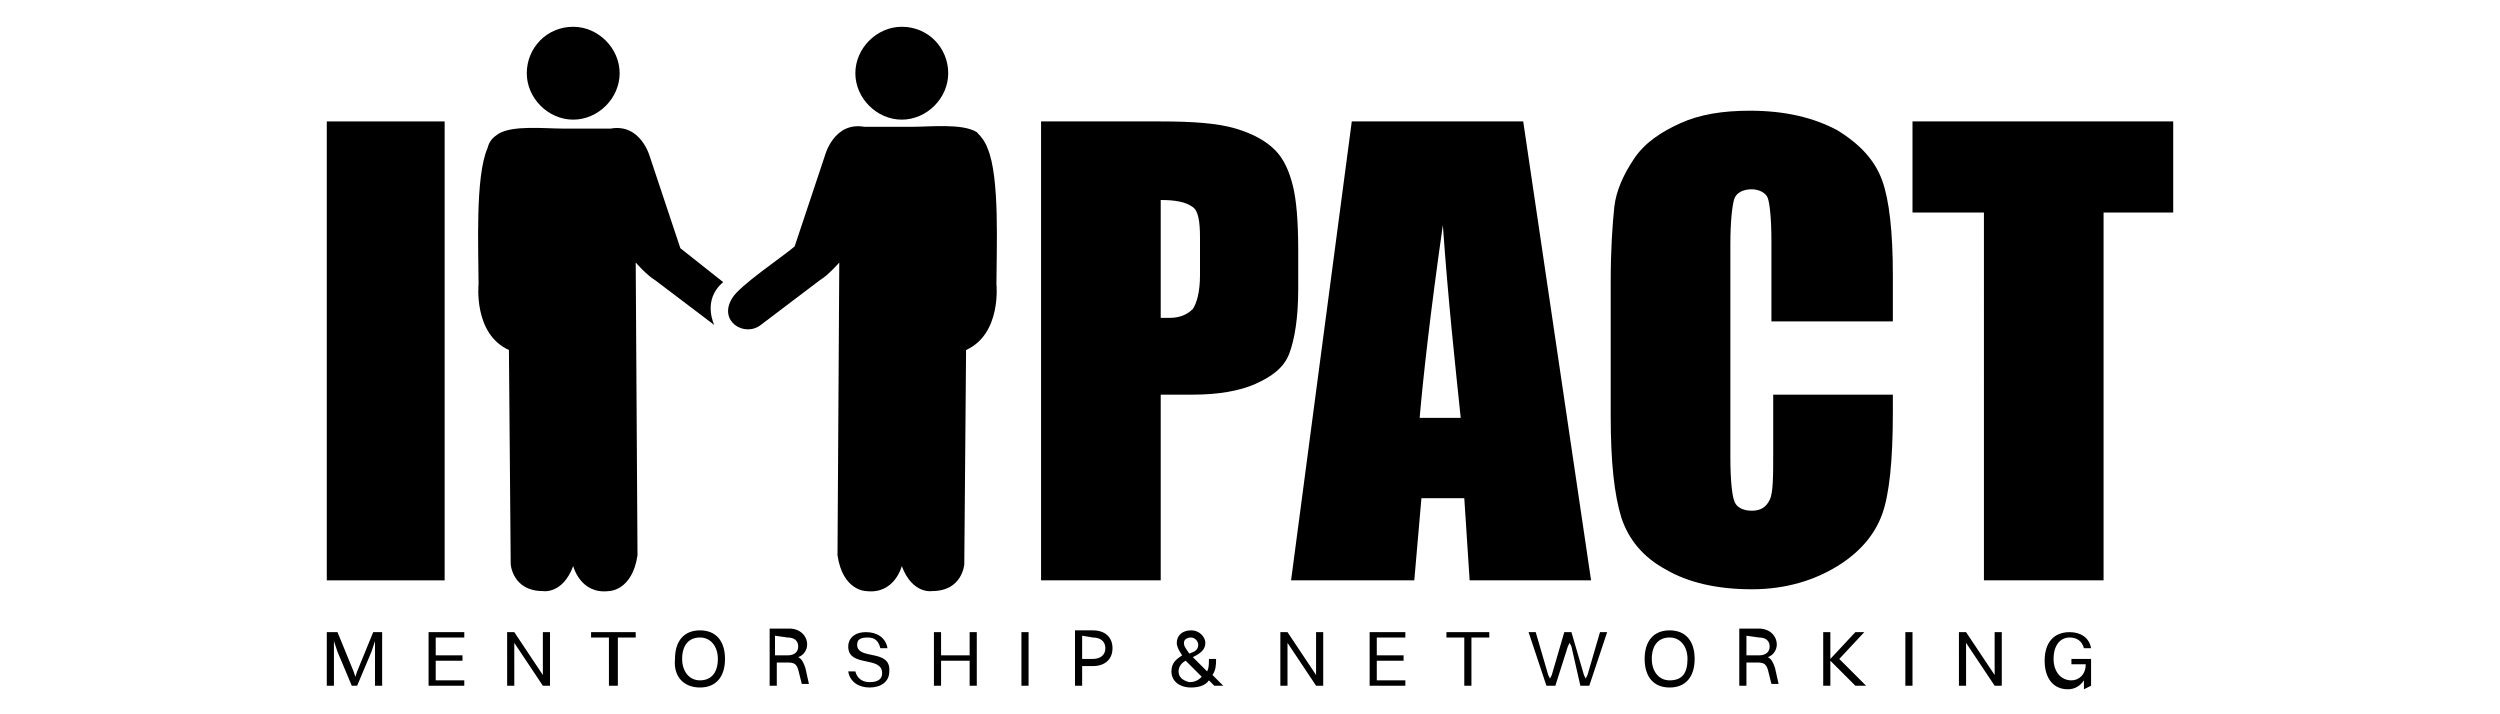
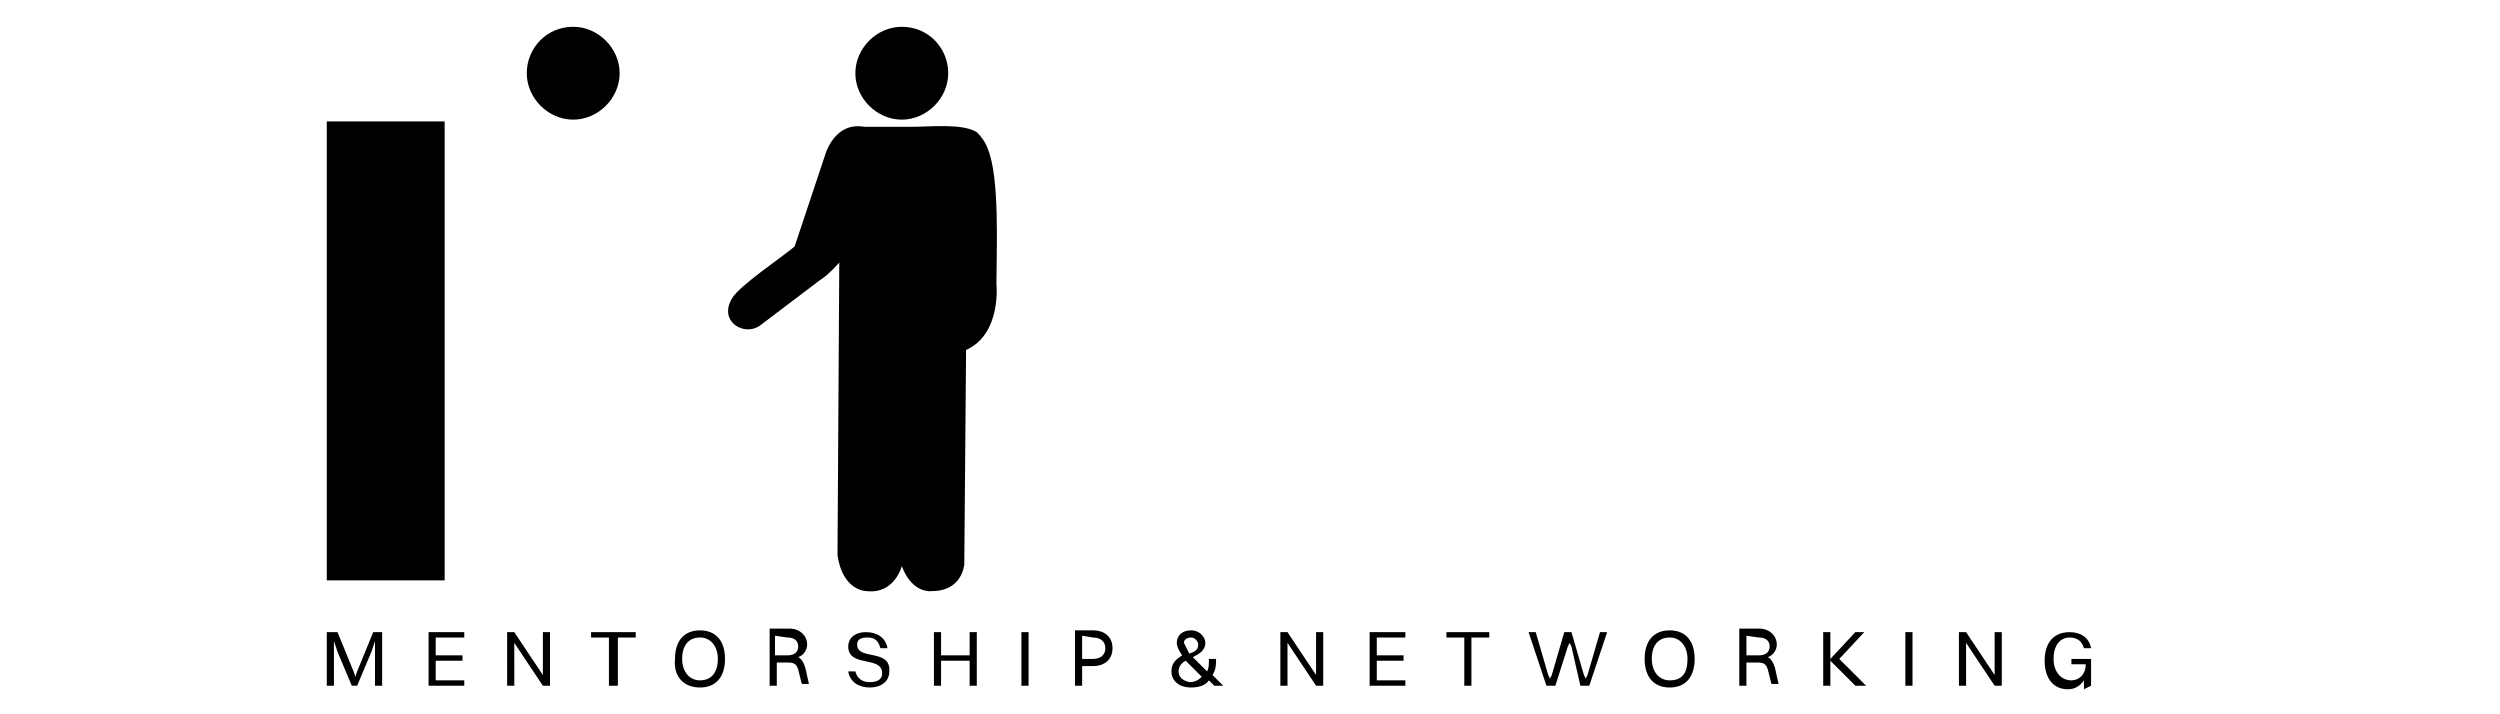
<svg xmlns="http://www.w3.org/2000/svg" version="1.1" id="Layer_1" x="0px" y="0px" viewBox="0 0 140 40" style="enable-background:new 0 0 140 40;" xml:space="preserve">
  <style type="text/css">
	.st0{fill-rule:evenodd;clip-rule:evenodd;}
</style>
  <g id="Layer_x0020_1">
    <g id="_2483016392112">
-       <path d="M18.3,38.4h0.4v-2.5l0.2,0.6l0.8,1.9H20l0.8-1.9l0.2-0.6v2.5h0.4v-3h-0.5l-0.9,2.2l-0.1,0.3l-0.1-0.3l-0.9-2.2h-0.6    L18.3,38.4L18.3,38.4z M24,38.4h2v-0.3h-1.6V37h1.5v-0.3h-1.5v-1H26v-0.3h-2V38.4L24,38.4z M28.4,38.4h0.4V36l0.2,0.3l1.4,2.1h0.4    v-3h-0.4v2.4l-0.2-0.3l-1.4-2.1h-0.4V38.4z M34.2,38.4h0.4v-2.7h1v-0.3h-2.5v0.3h1V38.4z M39.2,38.5c0.9,0,1.4-0.6,1.4-1.6    c0-1-0.5-1.6-1.4-1.6c-0.9,0-1.4,0.6-1.4,1.6C37.7,37.9,38.3,38.5,39.2,38.5z M39.2,38.1c-0.6,0-1-0.5-1-1.2c0-0.8,0.4-1.2,1-1.2    s1,0.5,1,1.2C40.2,37.7,39.8,38.1,39.2,38.1z M43.1,38.4h0.4v-1.3h0.6c0.4,0,0.5,0.1,0.6,0.4l0.2,0.8h0.4l-0.2-0.9    c-0.1-0.3-0.2-0.5-0.4-0.6c0.3-0.1,0.5-0.4,0.5-0.7c0-0.5-0.4-0.9-1-0.9h-1.1L43.1,38.4L43.1,38.4z M44.1,35.7    c0.4,0,0.6,0.2,0.6,0.5c0,0.3-0.2,0.5-0.6,0.5h-0.7v-1.1L44.1,35.7L44.1,35.7z M48,36.1c0-0.3,0.2-0.4,0.6-0.4    c0.4,0,0.6,0.2,0.7,0.6h0.4c-0.1-0.6-0.6-0.9-1.2-0.9c-0.7,0-1,0.4-1,0.8c0,1.2,1.9,0.5,1.9,1.5c0,0.3-0.2,0.5-0.7,0.5    c-0.4,0-0.7-0.2-0.8-0.6h-0.4c0.1,0.6,0.6,0.9,1.2,0.9c0.6,0,1.1-0.3,1.1-0.9C49.9,36.3,48,37,48,36.1L48,36.1z M52.3,38.4h0.4V37    h1.6v1.4h0.4v-3h-0.4v1.3h-1.6v-1.3h-0.4V38.4z M57.2,38.4h0.4v-3h-0.4V38.4z M60.2,38.4h0.4v-1.1h0.6c0.7,0,1.1-0.4,1.1-1    c0-0.6-0.4-1-1.1-1h-1V38.4z M61.2,35.7c0.4,0,0.7,0.2,0.7,0.6c0,0.4-0.3,0.6-0.7,0.6h-0.6v-1.3L61.2,35.7L61.2,35.7z M67.5,36    c0-0.3-0.3-0.7-0.8-0.7c-0.5,0-0.8,0.3-0.8,0.7c0,0.2,0.1,0.4,0.3,0.7c-0.3,0.2-0.6,0.4-0.6,0.9c0,0.5,0.4,0.9,1.1,0.9    c0.4,0,0.8-0.1,1-0.4l0.3,0.3h0.5l-0.6-0.6c0.2-0.3,0.2-0.6,0.2-0.9h-0.4c0,0.3,0,0.5-0.1,0.7l-0.8-0.8l0,0    C67.2,36.6,67.5,36.4,67.5,36L67.5,36z M66.3,36c0-0.2,0.2-0.3,0.4-0.3c0.2,0,0.4,0.2,0.4,0.4c0,0.3-0.2,0.4-0.5,0.5    C66.4,36.3,66.3,36.2,66.3,36z M66,37.6c0-0.3,0.2-0.5,0.4-0.6c0,0,0.1,0.1,0.1,0.1l0.8,0.8c-0.2,0.2-0.4,0.3-0.7,0.3    C66.2,38.1,66,37.9,66,37.6L66,37.6z M71.7,38.4h0.4V36l0.2,0.3l1.4,2.1h0.4v-3h-0.4v2.4l-0.2-0.3l-1.4-2.1h-0.4V38.4z M76.7,38.4    h2v-0.3h-1.6V37h1.5v-0.3h-1.5v-1h1.6v-0.3h-2V38.4L76.7,38.4z M82,38.4h0.4v-2.7h1v-0.3H81v0.3h1V38.4z M88.5,38.4H89l1-3h-0.4    l-0.7,2.4L88.8,38l-0.1-0.2L88,35.4h-0.4l-0.7,2.4L86.8,38l-0.1-0.2l-0.7-2.4h-0.4l1,3h0.5l0.7-2.2l0.1-0.2l0.1,0.2L88.5,38.4    L88.5,38.4z M93.5,38.5c0.9,0,1.4-0.6,1.4-1.6c0-1-0.5-1.6-1.4-1.6c-0.9,0-1.4,0.6-1.4,1.6C92.1,37.9,92.6,38.5,93.5,38.5z     M93.5,38.1c-0.6,0-1-0.5-1-1.2c0-0.8,0.4-1.2,1-1.2c0.6,0,1,0.5,1,1.2C94.5,37.7,94.2,38.1,93.5,38.1z M97.4,38.4h0.4v-1.3h0.6    c0.4,0,0.5,0.1,0.6,0.4l0.2,0.8h0.4l-0.2-0.9c-0.1-0.3-0.2-0.5-0.4-0.6c0.3-0.1,0.5-0.4,0.5-0.7c0-0.5-0.4-0.9-1-0.9h-1.1    L97.4,38.4L97.4,38.4z M98.5,35.7c0.4,0,0.6,0.2,0.6,0.5c0,0.3-0.2,0.5-0.6,0.5h-0.7v-1.1L98.5,35.7L98.5,35.7z M102.1,38.4h0.4    V37l1.4,1.4h0.6l-1.5-1.5l1.4-1.5h-0.5l-1.4,1.5v-1.5h-0.4L102.1,38.4L102.1,38.4z M106.7,38.4h0.4v-3h-0.4V38.4z M109.7,38.4h0.4    V36l0.2,0.3l1.4,2.1h0.4v-3h-0.4v2.4l-0.2-0.3l-1.4-2.1h-0.4V38.4z M117.1,38.4v-1.5H116v0.3h0.8c0,0.6-0.4,0.9-0.8,0.9    c-0.6,0-1-0.5-1-1.2c0-0.8,0.4-1.2,0.9-1.2c0.4,0,0.7,0.2,0.8,0.6h0.4c-0.1-0.6-0.6-0.9-1.2-0.9c-0.9,0-1.4,0.6-1.4,1.6    c0,1,0.5,1.6,1.3,1.6c0.4,0,0.7-0.2,0.9-0.5l0,0.5L117.1,38.4L117.1,38.4z" />
-       <path d="M58.3,6.8H65c1.8,0,3.2,0.1,4.2,0.4c1,0.3,1.7,0.7,2.2,1.2c0.5,0.5,0.8,1.2,1,2c0.2,0.8,0.3,2,0.3,3.6v2.2    c0,1.6-0.2,2.8-0.5,3.6c-0.3,0.8-1,1.3-1.9,1.7c-0.9,0.4-2.1,0.6-3.5,0.6H65v10.4h-6.7L58.3,6.8L58.3,6.8z M65,11.2v6.6    c0.2,0,0.4,0,0.5,0c0.6,0,1-0.2,1.3-0.5c0.2-0.3,0.4-0.9,0.4-1.9v-2.1c0-0.9-0.1-1.5-0.4-1.7C66.4,11.3,65.8,11.2,65,11.2L65,11.2    z M85.3,6.8l3.8,25.7h-6.8L82,27.9h-2.4l-0.4,4.6h-6.9l3.4-25.7L85.3,6.8L85.3,6.8z M81.8,23.4c-0.3-2.9-0.7-6.5-1-10.8    c-0.7,4.9-1.1,8.5-1.3,10.8H81.8z M105.9,18h-6.7v-4.5c0-1.3-0.1-2.1-0.2-2.4c-0.1-0.3-0.5-0.5-0.9-0.5c-0.5,0-0.9,0.2-1,0.6    c-0.1,0.4-0.2,1.2-0.2,2.5v11.9c0,1.3,0.1,2.1,0.2,2.4c0.1,0.4,0.5,0.6,1,0.6c0.5,0,0.8-0.2,1-0.6c0.2-0.4,0.2-1.3,0.2-2.7v-3.2    h6.7v1c0,2.7-0.2,4.6-0.6,5.7c-0.4,1.1-1.2,2.1-2.5,2.9c-1.3,0.8-2.9,1.3-4.8,1.3c-2,0-3.6-0.4-4.8-1.1c-1.3-0.7-2.1-1.7-2.5-2.9    c-0.4-1.3-0.6-3.1-0.6-5.7v-7.5c0-1.9,0.1-3.2,0.2-4.2c0.1-0.9,0.5-1.8,1.1-2.7c0.6-0.9,1.5-1.5,2.6-2c1.1-0.5,2.4-0.7,3.9-0.7    c2,0,3.6,0.4,4.9,1.1c1.3,0.8,2.1,1.7,2.5,2.8c0.4,1.1,0.6,2.9,0.6,5.3V18L105.9,18z M121.7,6.8v5.1h-3.9v20.6h-6.7V11.9h-4V6.8    H121.7z" />
+       <path d="M18.3,38.4h0.4v-2.5l0.2,0.6l0.8,1.9H20l0.8-1.9l0.2-0.6v2.5h0.4v-3h-0.5l-0.9,2.2l-0.1,0.3l-0.1-0.3l-0.9-2.2h-0.6    L18.3,38.4L18.3,38.4z M24,38.4h2v-0.3h-1.6V37h1.5v-0.3h-1.5v-1H26v-0.3h-2V38.4L24,38.4z M28.4,38.4h0.4V36l0.2,0.3l1.4,2.1h0.4    v-3h-0.4v2.4l-0.2-0.3l-1.4-2.1h-0.4V38.4z M34.2,38.4h0.4v-2.7h1v-0.3h-2.5v0.3h1V38.4z M39.2,38.5c0.9,0,1.4-0.6,1.4-1.6    c0-1-0.5-1.6-1.4-1.6c-0.9,0-1.4,0.6-1.4,1.6C37.7,37.9,38.3,38.5,39.2,38.5z M39.2,38.1c-0.6,0-1-0.5-1-1.2c0-0.8,0.4-1.2,1-1.2    s1,0.5,1,1.2C40.2,37.7,39.8,38.1,39.2,38.1z M43.1,38.4h0.4v-1.3h0.6c0.4,0,0.5,0.1,0.6,0.4l0.2,0.8h0.4l-0.2-0.9    c-0.1-0.3-0.2-0.5-0.4-0.6c0.3-0.1,0.5-0.4,0.5-0.7c0-0.5-0.4-0.9-1-0.9h-1.1L43.1,38.4L43.1,38.4z M44.1,35.7    c0.4,0,0.6,0.2,0.6,0.5c0,0.3-0.2,0.5-0.6,0.5h-0.7v-1.1L44.1,35.7L44.1,35.7z M48,36.1c0-0.3,0.2-0.4,0.6-0.4    c0.4,0,0.6,0.2,0.7,0.6h0.4c-0.1-0.6-0.6-0.9-1.2-0.9c-0.7,0-1,0.4-1,0.8c0,1.2,1.9,0.5,1.9,1.5c0,0.3-0.2,0.5-0.7,0.5    c-0.4,0-0.7-0.2-0.8-0.6h-0.4c0.1,0.6,0.6,0.9,1.2,0.9c0.6,0,1.1-0.3,1.1-0.9C49.9,36.3,48,37,48,36.1L48,36.1z M52.3,38.4h0.4V37    h1.6v1.4h0.4v-3h-0.4v1.3h-1.6v-1.3h-0.4V38.4z M57.2,38.4h0.4v-3h-0.4V38.4z M60.2,38.4h0.4v-1.1h0.6c0.7,0,1.1-0.4,1.1-1    c0-0.6-0.4-1-1.1-1h-1V38.4z M61.2,35.7c0.4,0,0.7,0.2,0.7,0.6c0,0.4-0.3,0.6-0.7,0.6h-0.6v-1.3L61.2,35.7L61.2,35.7z M67.5,36    c0-0.3-0.3-0.7-0.8-0.7c-0.5,0-0.8,0.3-0.8,0.7c0,0.2,0.1,0.4,0.3,0.7c-0.3,0.2-0.6,0.4-0.6,0.9c0,0.5,0.4,0.9,1.1,0.9    c0.4,0,0.8-0.1,1-0.4l0.3,0.3h0.5l-0.6-0.6c0.2-0.3,0.2-0.6,0.2-0.9h-0.4c0,0.3,0,0.5-0.1,0.7l-0.8-0.8l0,0    C67.2,36.6,67.5,36.4,67.5,36L67.5,36z M66.3,36c0-0.2,0.2-0.3,0.4-0.3c0.2,0,0.4,0.2,0.4,0.4c0,0.3-0.2,0.4-0.5,0.5    z M66,37.6c0-0.3,0.2-0.5,0.4-0.6c0,0,0.1,0.1,0.1,0.1l0.8,0.8c-0.2,0.2-0.4,0.3-0.7,0.3    C66.2,38.1,66,37.9,66,37.6L66,37.6z M71.7,38.4h0.4V36l0.2,0.3l1.4,2.1h0.4v-3h-0.4v2.4l-0.2-0.3l-1.4-2.1h-0.4V38.4z M76.7,38.4    h2v-0.3h-1.6V37h1.5v-0.3h-1.5v-1h1.6v-0.3h-2V38.4L76.7,38.4z M82,38.4h0.4v-2.7h1v-0.3H81v0.3h1V38.4z M88.5,38.4H89l1-3h-0.4    l-0.7,2.4L88.8,38l-0.1-0.2L88,35.4h-0.4l-0.7,2.4L86.8,38l-0.1-0.2l-0.7-2.4h-0.4l1,3h0.5l0.7-2.2l0.1-0.2l0.1,0.2L88.5,38.4    L88.5,38.4z M93.5,38.5c0.9,0,1.4-0.6,1.4-1.6c0-1-0.5-1.6-1.4-1.6c-0.9,0-1.4,0.6-1.4,1.6C92.1,37.9,92.6,38.5,93.5,38.5z     M93.5,38.1c-0.6,0-1-0.5-1-1.2c0-0.8,0.4-1.2,1-1.2c0.6,0,1,0.5,1,1.2C94.5,37.7,94.2,38.1,93.5,38.1z M97.4,38.4h0.4v-1.3h0.6    c0.4,0,0.5,0.1,0.6,0.4l0.2,0.8h0.4l-0.2-0.9c-0.1-0.3-0.2-0.5-0.4-0.6c0.3-0.1,0.5-0.4,0.5-0.7c0-0.5-0.4-0.9-1-0.9h-1.1    L97.4,38.4L97.4,38.4z M98.5,35.7c0.4,0,0.6,0.2,0.6,0.5c0,0.3-0.2,0.5-0.6,0.5h-0.7v-1.1L98.5,35.7L98.5,35.7z M102.1,38.4h0.4    V37l1.4,1.4h0.6l-1.5-1.5l1.4-1.5h-0.5l-1.4,1.5v-1.5h-0.4L102.1,38.4L102.1,38.4z M106.7,38.4h0.4v-3h-0.4V38.4z M109.7,38.4h0.4    V36l0.2,0.3l1.4,2.1h0.4v-3h-0.4v2.4l-0.2-0.3l-1.4-2.1h-0.4V38.4z M117.1,38.4v-1.5H116v0.3h0.8c0,0.6-0.4,0.9-0.8,0.9    c-0.6,0-1-0.5-1-1.2c0-0.8,0.4-1.2,0.9-1.2c0.4,0,0.7,0.2,0.8,0.6h0.4c-0.1-0.6-0.6-0.9-1.2-0.9c-0.9,0-1.4,0.6-1.4,1.6    c0,1,0.5,1.6,1.3,1.6c0.4,0,0.7-0.2,0.9-0.5l0,0.5L117.1,38.4L117.1,38.4z" />
      <g>
        <path class="st0" d="M32.1,1.5c1.4,0,2.6,1.2,2.6,2.6c0,1.4-1.2,2.6-2.6,2.6s-2.6-1.2-2.6-2.6C29.5,2.7,30.6,1.5,32.1,1.5z" />
-         <path class="st0" d="M26.8,15.9c0,0-0.3,2.8,1.7,3.7l0.1,12c0,0,0.1,1.5,1.8,1.5c0,0,1.1,0.2,1.7-1.4c0,0,0.4,1.6,2,1.4     c0,0,1.3,0,1.6-2l-0.1-16.4c0,0,0.6,0.7,1.1,1l3.3,2.5c0,0-0.7-1.4,0.5-2.4l-2.4-1.9l-1.7-5.1c0,0-0.5-1.9-2.2-1.6l-2.7,0     c-1,0-2.8-0.2-3.6,0.3c-0.3,0.2-0.5,0.4-0.6,0.8C26.6,9.9,26.8,14,26.8,15.9L26.8,15.9z" />
        <path class="st0" d="M50.5,1.5c-1.4,0-2.6,1.2-2.6,2.6c0,1.4,1.2,2.6,2.6,2.6c1.4,0,2.6-1.2,2.6-2.6C53.1,2.7,52,1.5,50.5,1.5z" />
        <path class="st0" d="M55.8,15.9c0,0,0.3,2.8-1.7,3.7l-0.1,12c0,0-0.1,1.5-1.8,1.5c0,0-1.1,0.2-1.7-1.4c0,0-0.4,1.6-2,1.4     c0,0-1.3,0-1.6-2L47,14.7c0,0-0.6,0.7-1.1,1l-3.3,2.5c-0.9,0.7-2.4-0.2-1.6-1.5c0.4-0.7,2.8-2.3,3.5-2.9l1.7-5.1     c0,0,0.5-1.9,2.2-1.6l2.7,0c1,0,2.8-0.2,3.6,0.3C55,7.7,55.2,8,55.3,8.3C56,9.9,55.8,14,55.8,15.9L55.8,15.9z" />
      </g>
      <polygon points="24.9,6.8 24.9,32.5 18.3,32.5 18.3,6.8   " />
    </g>
  </g>
</svg>